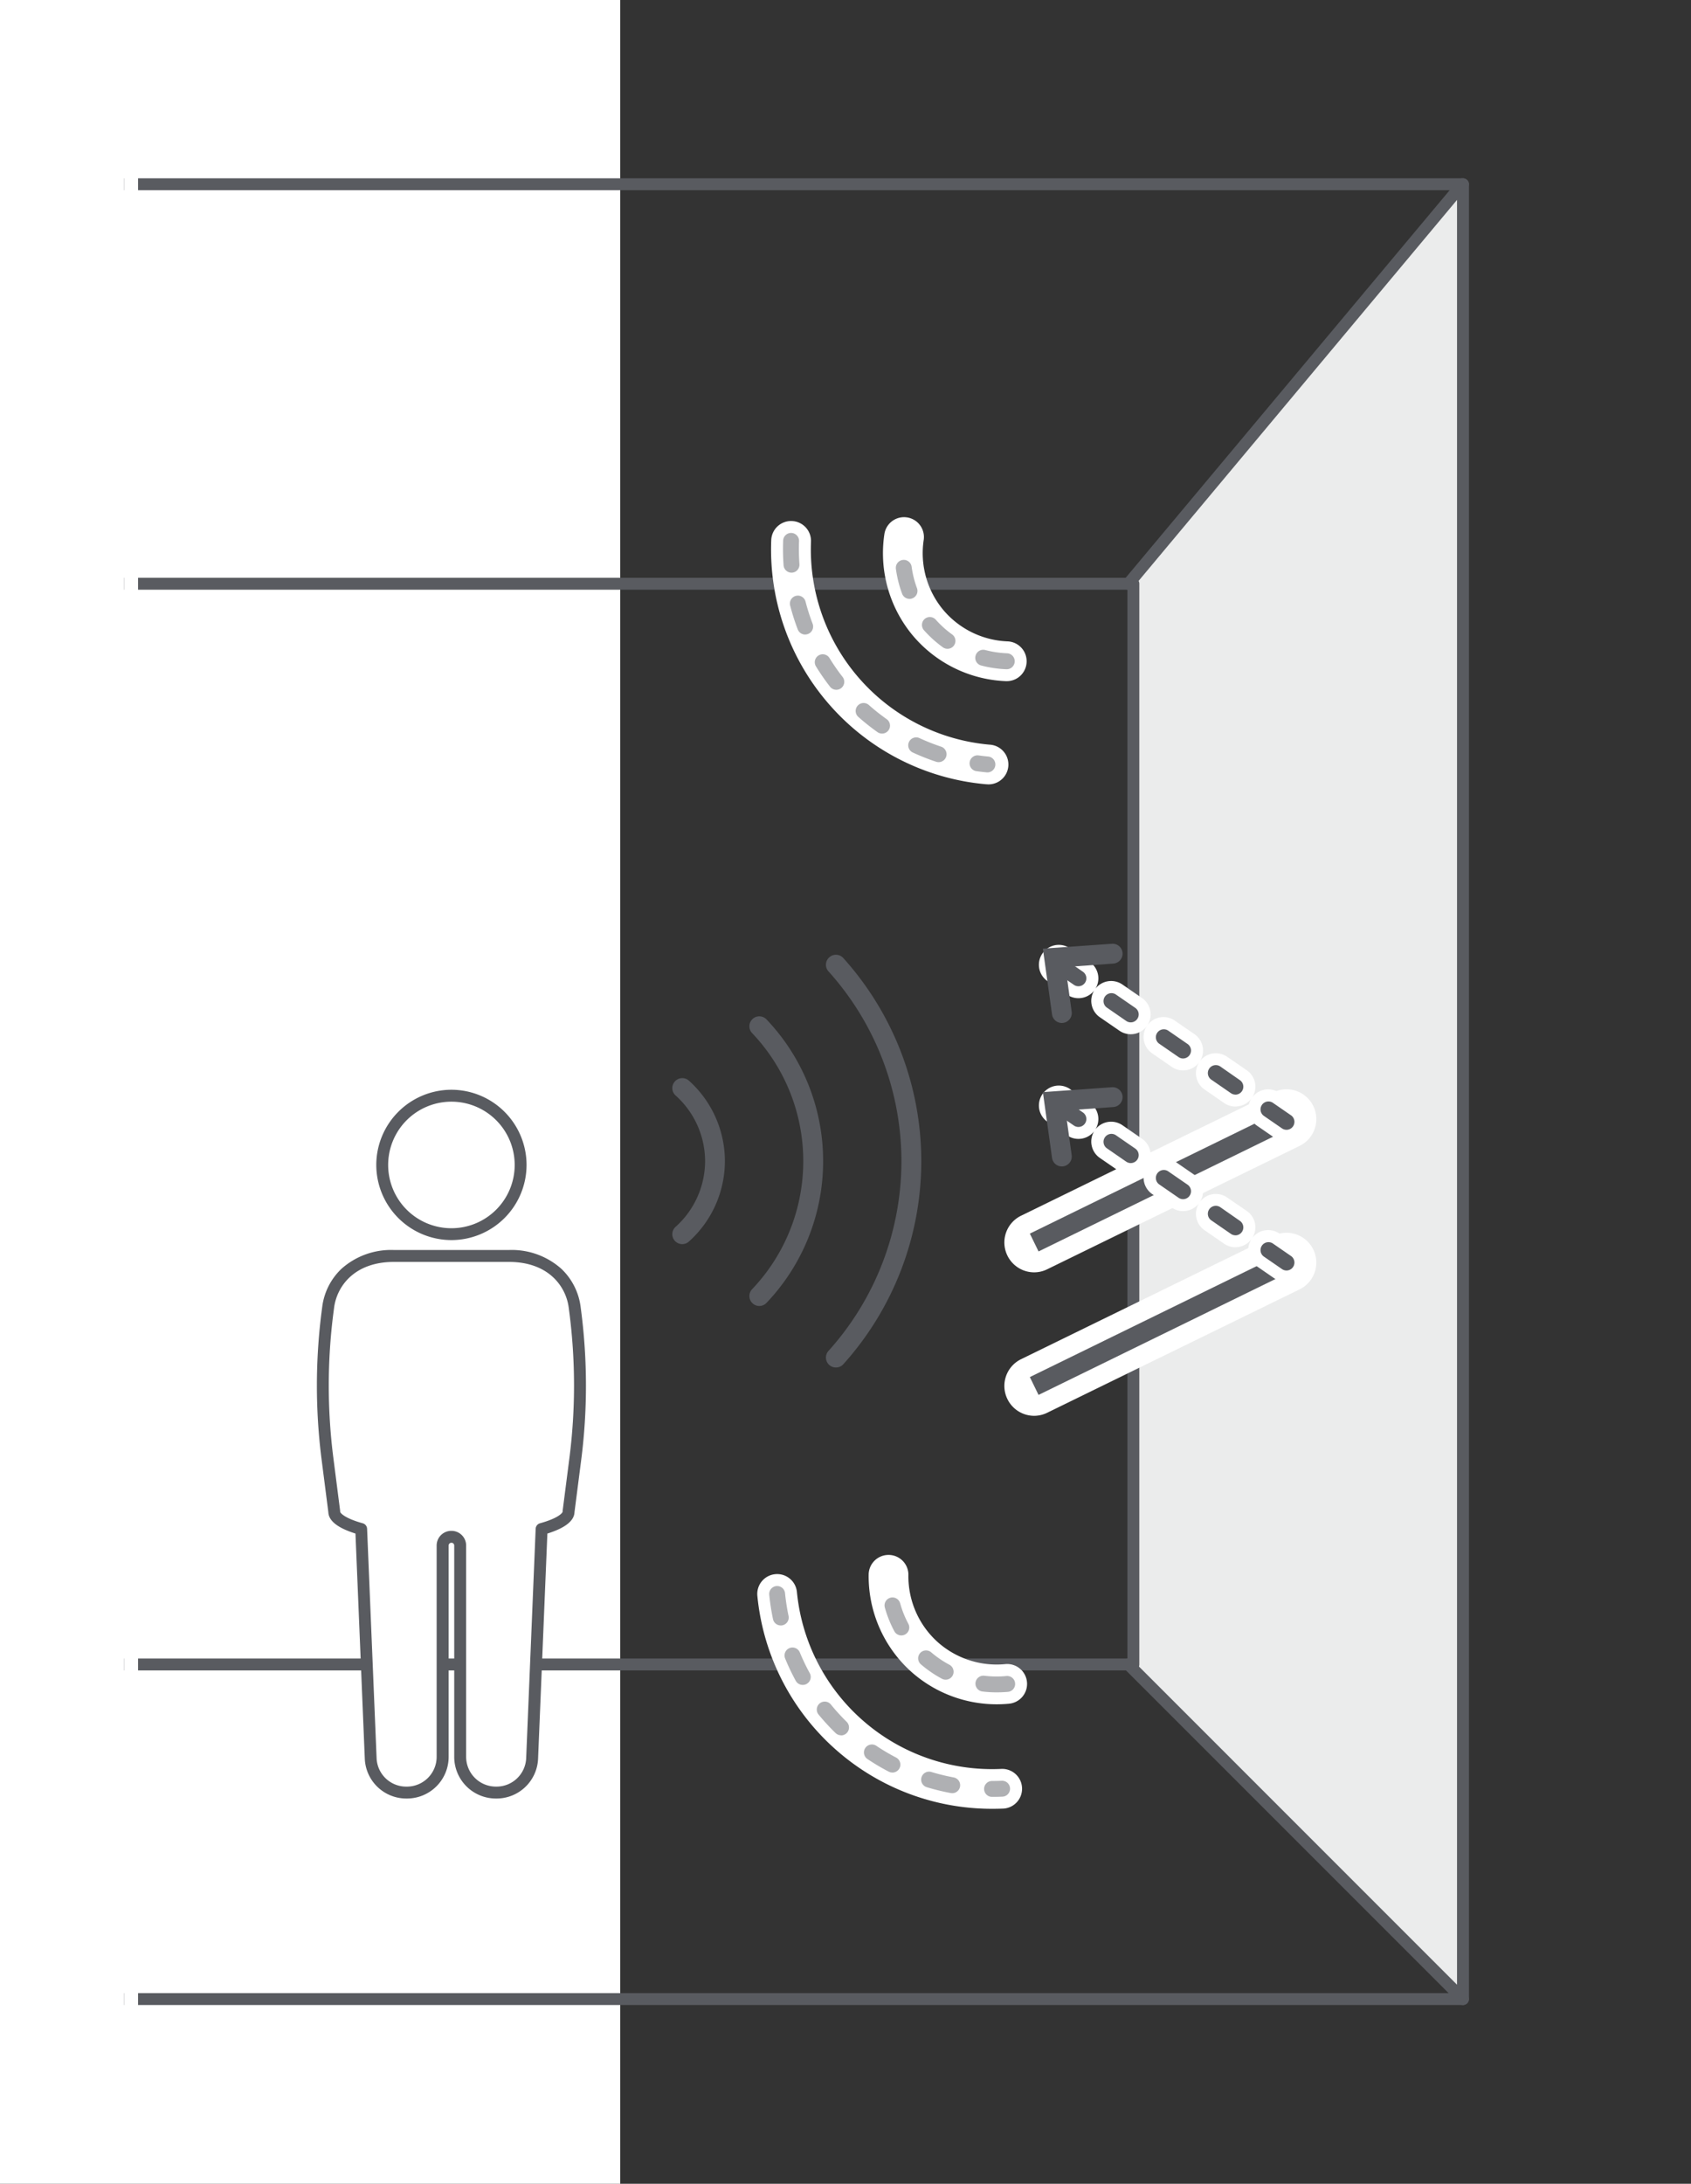
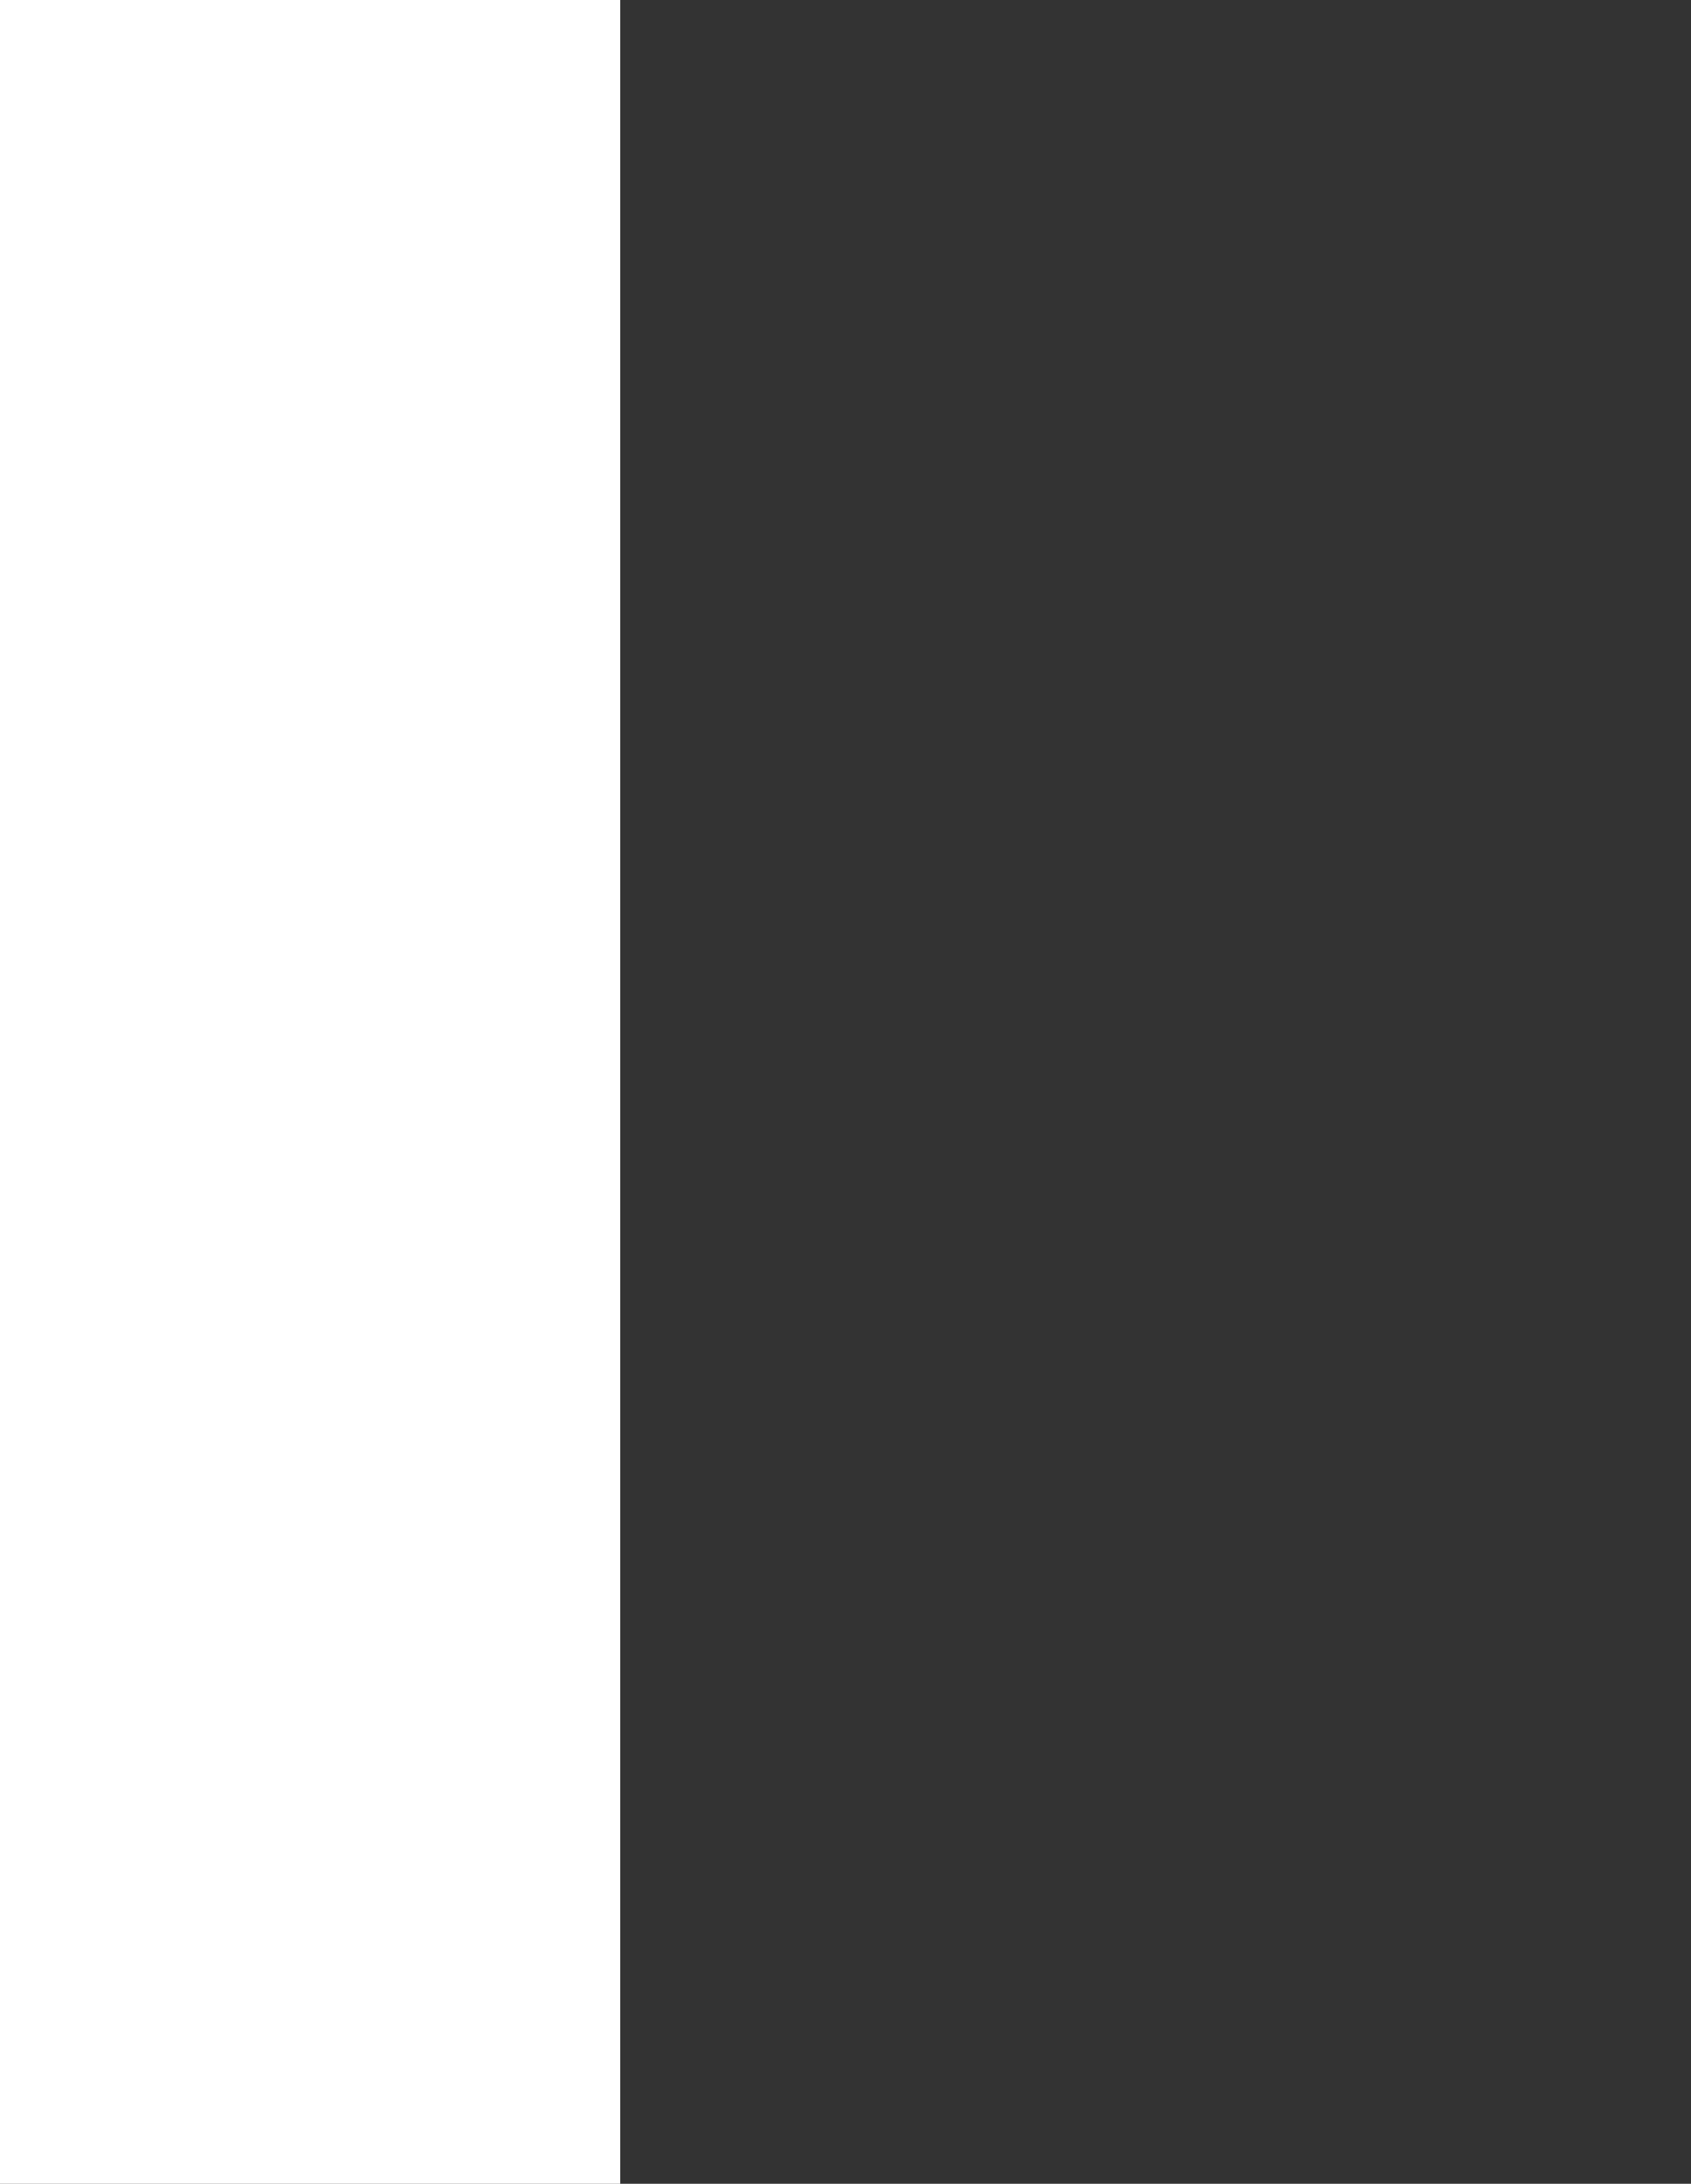
<svg xmlns="http://www.w3.org/2000/svg" width="136.322" height="176" viewBox="0 0 136.322 176">
  <rect x="0" y="0" width="136.322" height="176" fill="#333333" stroke="none" />
  <defs>
    <clipPath id="a">
-       <path d="M0-64.8H126.322V-240.491H0Z" transform="translate(0 240.491)" fill="none" />
-     </clipPath>
+       </clipPath>
    <clipPath id="b">
      <rect width="139.472" height="181.536" fill="none" />
    </clipPath>
    <clipPath id="c">
      <path d="M0-64.8H109.116V-240.492H0Z" transform="translate(0 240.492)" fill="none" />
    </clipPath>
  </defs>
  <g transform="translate(-661 -520)">
    <rect width="50" height="176" transform="translate(661 520)" fill="#fff" />
    <g transform="translate(671 760.491)">
      <g transform="translate(0 -240.491)" clip-path="url(#a)">
        <g transform="translate(-6.575 -5.114)" style="mix-blend-mode:multiply;isolation:isolate">
          <g clip-path="url(#b)">
            <g transform="translate(87.547 19.965)">
              <path d="M0-44,26.968-17.032V-163.3h-.052L0-131.1" transform="translate(0 163.296)" fill="#ebecec" />
            </g>
            <g transform="translate(87.547 19.965)">
              <path d="M26.968-16.552a.48.48,0,0,1-.34-.141L-.339-43.66a.48.48,0,0,1,0-.679.48.48,0,0,1,.679,0L26.488-18.19V-162.036L.368-130.793a.48.48,0,0,1-.676.06.48.48,0,0,1-.06-.676L26.548-163.6a.48.48,0,0,1,.368-.172h.052a.48.48,0,0,1,.48.48V-17.032a.48.48,0,0,1-.3.443A.479.479,0,0,1,26.968-16.552Z" transform="translate(0 163.296)" fill="#595b60" />
            </g>
            <g transform="translate(6.575 5.113)" clip-path="url(#c)">
              <g transform="translate(-85.113 47.047)">
                <path d="M-61.4-31.645H-227.88a.48.48,0,0,1-.48-.48v-87.1a.48.48,0,0,1,.48-.48H-61.4a.48.48,0,0,1,.48.48v87.1A.48.48,0,0,1-61.4-31.645Zm-166-.96H-61.881v-86.142H-227.4Z" transform="translate(227.88 119.227)" fill="#595b60" />
              </g>
              <g transform="translate(-112.081 161.116)">
                <path d="M220.02.48H0A.48.48,0,0,1-.48,0,.48.48,0,0,1,0-.48H220.02a.48.48,0,0,1,.48.48A.48.48,0,0,1,220.02.48Z" fill="#595b60" />
              </g>
              <g transform="translate(-112.029 14.852)">
                <path d="M219.969.48H0A.48.48,0,0,1-.48,0,.48.48,0,0,1,0-.48H219.969a.48.48,0,0,1,.48.48A.48.48,0,0,1,219.969.48Z" fill="#595b60" />
              </g>
              <g transform="translate(57.389 77.755)">
                <path d="M0,32.458a.8.8,0,0,1-.534-.2A.8.8,0,0,1-.6,31.123,22.885,22.885,0,0,0,5.281,15.829,22.886,22.886,0,0,0-.6.534.8.8,0,0,1-.534-.6.8.8,0,0,1,.6-.534,24.485,24.485,0,0,1,6.882,15.829,24.484,24.484,0,0,1,.6,32.192.8.8,0,0,1,0,32.458Z" fill="#595b60" />
              </g>
              <g transform="translate(51.213 82.713)">
                <path d="M0-7.218a.8.8,0,0,1-.55-.219A.8.8,0,0,1-.581-8.569,14.96,14.96,0,0,0,3.543-18.89,14.961,14.961,0,0,0-.581-29.211.8.8,0,0,1-.55-30.342a.8.8,0,0,1,1.132.031A16.556,16.556,0,0,1,5.144-18.89,16.555,16.555,0,0,1,.581-7.469.8.8,0,0,1,0-7.218Z" transform="translate(0 29.761)" fill="#595b60" />
              </g>
              <g transform="translate(45.004 87.697)">
                <path d="M0,12.575a.8.8,0,0,1-.6-.266.8.8,0,0,1,.061-1.13A7.122,7.122,0,0,0,1.838,5.887,7.121,7.121,0,0,0-.534.6.8.8,0,0,1-.6-.534.8.8,0,0,1,.534-.6a8.724,8.724,0,0,1,2.9,6.483,8.725,8.725,0,0,1-2.9,6.483A.8.8,0,0,1,0,12.575Z" fill="#595b60" />
              </g>
              <g transform="translate(-60.216 77.755)">
                <path d="M0,32.458a.8.8,0,0,1-.534-.2A.8.8,0,0,1-.6,31.123,22.885,22.885,0,0,0,5.281,15.829,22.886,22.886,0,0,0-.6.534.8.8,0,0,1-.534-.6.8.8,0,0,1,.6-.534,24.485,24.485,0,0,1,6.882,15.829,24.484,24.484,0,0,1,.6,32.192.8.8,0,0,1,0,32.458Z" fill="#595b60" />
              </g>
              <g transform="translate(-66.393 82.713)">
                <path d="M0-7.218a.8.8,0,0,1-.55-.219A.8.8,0,0,1-.581-8.569,14.96,14.96,0,0,0,3.543-18.89,14.961,14.961,0,0,0-.581-29.211.8.8,0,0,1-.55-30.342a.8.8,0,0,1,1.132.031A16.556,16.556,0,0,1,5.144-18.89,16.555,16.555,0,0,1,.581-7.469.8.8,0,0,1,0-7.218Z" transform="translate(0 29.761)" fill="#595b60" />
              </g>
              <g transform="translate(-72.602 87.697)">
                <path d="M0,12.575a.8.8,0,0,1-.6-.266.8.8,0,0,1,.061-1.13A7.122,7.122,0,0,0,1.838,5.887,7.121,7.121,0,0,0-.534.6.8.8,0,0,1-.6-.534.8.8,0,0,1,.534-.6a8.724,8.724,0,0,1,2.9,6.483,8.725,8.725,0,0,1-2.9,6.483A.8.8,0,0,1,0,12.575Z" fill="#595b60" />
              </g>
              <g transform="translate(53.762 43.594)">
                <path d="M15.839,19.619q-.074,0-.148-.007A18.984,18.984,0,0,1,3.113,13.231,18.982,18.982,0,0,1-1.605-.059,1.6,1.6,0,0,1,.055-1.6,1.6,1.6,0,0,1,1.6.059,15.8,15.8,0,0,0,15.984,16.422a1.6,1.6,0,0,1-.144,3.2Z" transform="translate(0.017)" fill="#fff" />
              </g>
              <g transform="translate(53.762 43.594)">
-                 <path d="M15.838,18.657l-.059,0c-.287-.026-.578-.06-.863-.1a.641.641,0,0,1,.177-1.269c.266.037.536.068.8.093a.641.641,0,0,1-.058,1.278Zm-3.95-.824a.64.64,0,0,1-.2-.033,18.144,18.144,0,0,1-1.853-.731.641.641,0,1,1,.535-1.164,16.856,16.856,0,0,0,1.721.679.641.641,0,0,1-.2,1.249ZM7.33,15.53a.638.638,0,0,1-.37-.118A18.014,18.014,0,0,1,5.4,14.172a.641.641,0,0,1,.852-.957A16.73,16.73,0,0,0,7.7,14.366.641.641,0,0,1,7.33,15.53ZM3.641,12a.639.639,0,0,1-.506-.247A18.111,18.111,0,0,1,2,10.113a.64.64,0,1,1,1.092-.67,16.827,16.827,0,0,0,1.054,1.521A.641.641,0,0,1,3.641,12ZM1.133,7.548a.641.641,0,0,1-.6-.412,18.065,18.065,0,0,1-.607-1.9.641.641,0,1,1,1.24-.322,16.778,16.778,0,0,0,.564,1.762.641.641,0,0,1-.6.869ZM.028,2.561A.641.641,0,0,1-.61,1.967,18.414,18.414,0,0,1-.645-.024.64.64,0,0,1,.019-.64.641.641,0,0,1,.636.024,17.128,17.128,0,0,0,.668,1.875a.641.641,0,0,1-.593.685Z" transform="translate(0.017)" fill="#afb0b3" />
-               </g>
+                 </g>
              <g transform="translate(62.782 43.285)">
                <path d="M-3.089-2.091h-.065a10.348,10.348,0,0,1-7.554-3.73,10.351,10.351,0,0,1-2.247-8.121,1.6,1.6,0,0,1,1.822-1.347,1.6,1.6,0,0,1,1.347,1.822,7.142,7.142,0,0,0,1.548,5.6,7.14,7.14,0,0,0,5.213,2.57A1.6,1.6,0,0,1-1.49-3.629,1.6,1.6,0,0,1-3.089-2.091Z" transform="translate(11.469 13.705)" fill="#fff" />
              </g>
              <g transform="translate(62.782 43.285)">
                <path d="M-3.09-3.052h-.026a9.5,9.5,0,0,1-2.035-.3.64.64,0,0,1-.456-.782A.64.64,0,0,1-4.824-4.6a8.215,8.215,0,0,0,1.76.263.641.641,0,0,1,.614.666A.641.641,0,0,1-3.09-3.052ZM-7.869-4.7a.638.638,0,0,1-.375-.122A9.347,9.347,0,0,1-9.768-6.2a.641.641,0,0,1,.056-.9.641.641,0,0,1,.9.056A8.064,8.064,0,0,0-7.493-5.856a.64.64,0,0,1,.144.894A.64.64,0,0,1-7.869-4.7Zm-3.058-4.022a.641.641,0,0,1-.6-.418,9.344,9.344,0,0,1-.5-2,.64.64,0,0,1,.549-.72.641.641,0,0,1,.72.549,8.061,8.061,0,0,0,.43,1.724.64.64,0,0,1-.378.823A.639.639,0,0,1-10.926-8.718Z" transform="translate(11.469 13.705)" fill="#afb0b3" />
              </g>
              <g transform="translate(52.65 128.466)">
                <path d="M17.344,17.316A18.972,18.972,0,0,1,4.889,12.685,18.983,18.983,0,0,1-1.594.159,1.6,1.6,0,0,1-.159-1.594,1.6,1.6,0,0,1,1.594-.159,15.792,15.792,0,0,0,6.985,10.262,15.8,15.8,0,0,0,18.072,14.1a1.6,1.6,0,0,1,.143,3.2Q17.779,17.316,17.344,17.316Z" fill="#fff" />
              </g>
              <g transform="translate(52.65 128.466)">
                <path d="M17.349,16.354H17.3a.641.641,0,0,1,0-1.281c.268,0,.54-.005.808-.017a.64.64,0,1,1,.057,1.28C17.9,16.348,17.622,16.354,17.349,16.354Zm-3.227-.3A.644.644,0,0,1,14,16.046a18.144,18.144,0,0,1-1.935-.472.64.64,0,0,1,.372-1.226,16.86,16.86,0,0,0,1.8.439.641.641,0,0,1-.117,1.27Zm-4.83-1.663a.638.638,0,0,1-.3-.072,18.02,18.02,0,0,1-1.713-1.016A.641.641,0,0,1,8,12.241a16.735,16.735,0,0,0,1.591.944.641.641,0,0,1-.3,1.209Zm-4.135-3a.638.638,0,0,1-.447-.182A18.116,18.116,0,0,1,3.362,9.746a.641.641,0,1,1,.99-.812A16.826,16.826,0,0,0,5.6,10.3a.641.641,0,0,1-.447,1.1ZM2.066,7.33A.64.64,0,0,1,1.5,7,18.067,18.067,0,0,1,.645,5.2a.64.64,0,1,1,1.184-.488,16.779,16.779,0,0,0,.8,1.669.641.641,0,0,1-.561.949ZM.293,2.539a.641.641,0,0,1-.626-.508A18.419,18.419,0,0,1-.637.064a.64.64,0,0,1,.574-.7.64.64,0,0,1,.7.574,17.133,17.133,0,0,0,.283,1.83.641.641,0,0,1-.627.773Z" fill="#afb0b3" />
              </g>
              <g transform="translate(61.63 126.922)">
                <path d="M-4.372-1.6a10.342,10.342,0,0,1-6.993-2.716,10.343,10.343,0,0,1-3.331-7.74,1.6,1.6,0,0,1,1.622-1.582,1.6,1.6,0,0,1,1.582,1.622A7.135,7.135,0,0,0-9.2-6.676,7.142,7.142,0,0,0-3.682-4.838,1.6,1.6,0,0,1-1.934-3.4,1.6,1.6,0,0,1-3.374-1.648Q-3.874-1.6-4.372-1.6Z" transform="translate(13.094 12.036)" fill="#fff" />
              </g>
              <g transform="translate(61.63 126.922)">
                <path d="M-4.38-2.562a9.474,9.474,0,0,1-1.144-.069.641.641,0,0,1-.558-.713A.641.641,0,0,1-5.369-3.9a8.216,8.216,0,0,0,1.779.022.641.641,0,0,1,.7.576.641.641,0,0,1-.576.7C-3.77-2.576-4.075-2.562-4.38-2.562Zm-4.106-1.02a.638.638,0,0,1-.3-.075,9.344,9.344,0,0,1-1.7-1.164.64.64,0,0,1-.067-.9.641.641,0,0,1,.9-.067,8.06,8.06,0,0,0,1.466,1,.641.641,0,0,1,.264.866A.64.64,0,0,1-8.486-3.582ZM-12.062-7.15a.64.64,0,0,1-.565-.338A9.338,9.338,0,0,1-13.392-9.4a.64.64,0,0,1,.446-.788.641.641,0,0,1,.788.446,8.055,8.055,0,0,0,.66,1.65.64.64,0,0,1-.262.867A.638.638,0,0,1-12.062-7.15Z" transform="translate(13.094 12.036)" fill="#afb0b3" />
              </g>
              <g transform="translate(-19.25 83.327)">
                <path d="M0-8.184a.639.639,0,0,1-.473-.209.641.641,0,0,1,.041-.9,17.151,17.151,0,0,0,1.3-1.321.641.641,0,0,1,.9-.057.64.64,0,0,1,.057.9,18.437,18.437,0,0,1-1.4,1.42A.638.638,0,0,1,0-8.184Zm3.235-3.953a.637.637,0,0,1-.329-.091.64.64,0,0,1-.22-.879,16.778,16.778,0,0,0,.862-1.637A.64.64,0,0,1,4.4-15.06a.64.64,0,0,1,.316.849,18.066,18.066,0,0,1-.928,1.763A.64.64,0,0,1,3.235-12.137Zm1.952-4.72a.642.642,0,0,1-.155-.019.64.64,0,0,1-.467-.776,16.831,16.831,0,0,0,.346-1.818.641.641,0,0,1,.72-.55.641.641,0,0,1,.55.72,18.115,18.115,0,0,1-.373,1.957A.641.641,0,0,1,5.187-16.857Zm.493-5.084a.64.64,0,0,1-.639-.609,16.733,16.733,0,0,0-.194-1.84.641.641,0,0,1,.53-.735.641.641,0,0,1,.735.53,18.02,18.02,0,0,1,.209,1.981.641.641,0,0,1-.608.671Zm-1-5.008a.641.641,0,0,1-.6-.424,16.855,16.855,0,0,0-.722-1.7.64.64,0,0,1,.293-.857.641.641,0,0,1,.857.293,18.141,18.141,0,0,1,.777,1.834.64.64,0,0,1-.385.82A.639.639,0,0,1,4.678-26.949Zm-2.414-4.5a.64.64,0,0,1-.515-.259c-.16-.215-.327-.43-.5-.638a.641.641,0,0,1,.091-.9.641.641,0,0,1,.9.091c.182.223.362.454.534.685a.64.64,0,0,1-.133.9A.638.638,0,0,1,2.264-31.45Z" transform="translate(0 32.752)" fill="#c4c4c6" />
              </g>
              <g transform="translate(-25.854 88.051)">
                <path d="M-.045,11.836A.638.638,0,0,1-.437,11.7a.641.641,0,0,1-.113-.9A8.055,8.055,0,0,0,.379,9.288a.641.641,0,0,1,1.159.545A9.338,9.338,0,0,1,.461,11.589.639.639,0,0,1-.045,11.836Zm1.8-4.719-.046,0a.641.641,0,0,1-.594-.684,8.055,8.055,0,0,0-.07-1.775.641.641,0,0,1,1.267-.192A9.338,9.338,0,0,1,2.4,6.522.641.641,0,0,1,1.76,7.117ZM.634,2.193A.64.64,0,0,1,.078,1.87,8.218,8.218,0,0,0-.968.43a.64.64,0,0,1,.044-.9.641.641,0,0,1,.9.044A9.5,9.5,0,0,1,1.19,1.234a.641.641,0,0,1-.555.958Z" transform="translate(1.831)" fill="#c4c4c6" />
              </g>
              <g transform="translate(-2.071 1.251)">
-                 <path d="M0,176.2A3.2,3.2,0,0,1-3.2,173V0A3.2,3.2,0,0,1,0-3.2,3.2,3.2,0,0,1,3.2,0V173A3.2,3.2,0,0,1,0,176.2Z" fill="#fff" />
-               </g>
+                 </g>
            </g>
            <g transform="translate(79.946 95.309)">
-               <path d="M-27.841,12.349A2.4,2.4,0,0,1-30,11a2.4,2.4,0,0,1,1.1-3.214L-8.557-2.158a2.4,2.4,0,0,1,3.214,1.1,2.4,2.4,0,0,1-1.1,3.214L-26.788,12.1A2.393,2.393,0,0,1-27.841,12.349Z" transform="translate(27.843)" fill="#fff" />
-             </g>
+               </g>
            <g transform="translate(79.946 95.309)">
              <path d="M-27.491,10.665l-.7-1.438L-7.854-.719l.7,1.438Z" transform="translate(27.843)" fill="#595b60" />
            </g>
            <g transform="translate(79.946 106.872)">
              <path d="M-27.841,12.349A2.4,2.4,0,0,1-30,11a2.4,2.4,0,0,1,1.1-3.214L-8.557-2.158a2.4,2.4,0,0,1,3.214,1.1,2.4,2.4,0,0,1-1.1,3.214L-26.788,12.1A2.393,2.393,0,0,1-27.841,12.349Z" transform="translate(27.843)" fill="#fff" />
            </g>
            <g transform="translate(79.946 106.872)">
              <path d="M-27.491,10.665l-.7-1.438L-7.854-.719l.7,1.438Z" transform="translate(27.843)" fill="#595b60" />
            </g>
            <g transform="translate(81.931 94.209)">
-               <path d="M18.355,14.265a1.594,1.594,0,0,1-.908-.283l-1.479-1.02a1.6,1.6,0,1,1,1.819-2.637l1.479,1.02a1.6,1.6,0,0,1-.911,2.921Zm-4.116-2.839a1.594,1.594,0,0,1-.908-.283l-1.582-1.091a1.6,1.6,0,1,1,1.819-2.637L15.15,8.5a1.6,1.6,0,0,1-.911,2.921ZM10.02,8.515a1.594,1.594,0,0,1-.908-.283L7.529,7.14A1.6,1.6,0,0,1,9.349,4.5l1.582,1.091a1.6,1.6,0,0,1-.911,2.921ZM5.8,5.6a1.594,1.594,0,0,1-.908-.283L3.31,4.229A1.6,1.6,0,0,1,5.129,1.592L6.711,2.683A1.6,1.6,0,0,1,5.8,5.6ZM1.581,2.694A1.594,1.594,0,0,1,.672,2.41L-.91,1.319A1.6,1.6,0,0,1-1.319-.91,1.6,1.6,0,0,1,.91-1.319L2.492-.227a1.6,1.6,0,0,1-.911,2.921Z" fill="#fff" />
-             </g>
+               </g>
            <g transform="translate(81.931 94.209)">
              <path d="M18.356,13.3a.638.638,0,0,1-.363-.113l-1.479-1.02a.641.641,0,0,1,.727-1.054l1.479,1.02a.641.641,0,0,1-.364,1.168ZM14.24,10.464a.637.637,0,0,1-.363-.113L12.295,9.259A.641.641,0,0,1,13.022,8.2L14.6,9.3a.641.641,0,0,1-.364,1.168ZM10.02,7.553a.638.638,0,0,1-.363-.113L8.075,6.349A.641.641,0,0,1,8.8,5.294l1.582,1.091a.641.641,0,0,1-.364,1.168ZM5.8,4.643a.637.637,0,0,1-.363-.113L3.856,3.438a.641.641,0,0,1,.727-1.054L6.165,3.475A.641.641,0,0,1,5.8,4.643ZM1.582,1.732a.637.637,0,0,1-.363-.113L-.364.527A.641.641,0,0,1-.527-.364.641.641,0,0,1,.364-.527L1.946.564a.641.641,0,0,1-.364,1.168Z" fill="#595b60" />
            </g>
            <g transform="translate(81.559 93.542)">
              <path d="M-.23-.963a.8.8,0,0,1-.792-.69l-.739-5.3,5.568-.394a.8.8,0,0,1,.855.742.8.8,0,0,1-.742.855L.062-5.472l.5,3.6a.8.8,0,0,1-.682.9A.808.808,0,0,1-.23-.963Z" transform="translate(0.849 6.544)" fill="#595b60" />
            </g>
            <g transform="translate(81.931 82.869)">
              <path d="M18.355,14.265a1.594,1.594,0,0,1-.908-.283l-1.479-1.02a1.6,1.6,0,1,1,1.819-2.637l1.479,1.02a1.6,1.6,0,0,1-.911,2.921Zm-4.116-2.839a1.594,1.594,0,0,1-.908-.283l-1.582-1.091a1.6,1.6,0,1,1,1.819-2.637L15.15,8.5a1.6,1.6,0,0,1-.911,2.921ZM10.02,8.515a1.594,1.594,0,0,1-.908-.283L7.529,7.14A1.6,1.6,0,0,1,9.349,4.5l1.582,1.091a1.6,1.6,0,0,1-.911,2.921ZM5.8,5.6a1.594,1.594,0,0,1-.908-.283L3.31,4.229A1.6,1.6,0,0,1,5.129,1.592L6.711,2.683A1.6,1.6,0,0,1,5.8,5.6ZM1.581,2.694A1.594,1.594,0,0,1,.672,2.41L-.91,1.319A1.6,1.6,0,0,1-1.319-.91,1.6,1.6,0,0,1,.91-1.319L2.492-.227a1.6,1.6,0,0,1-.911,2.921Z" fill="#fff" />
            </g>
            <g transform="translate(81.931 82.869)">
              <path d="M18.356,13.3a.638.638,0,0,1-.363-.113l-1.479-1.02a.641.641,0,0,1,.727-1.054l1.479,1.02a.641.641,0,0,1-.364,1.168ZM14.24,10.464a.637.637,0,0,1-.363-.113L12.295,9.259A.641.641,0,0,1,13.022,8.2L14.6,9.3a.641.641,0,0,1-.364,1.168ZM10.02,7.553a.638.638,0,0,1-.363-.113L8.075,6.349A.641.641,0,0,1,8.8,5.294l1.582,1.091a.641.641,0,0,1-.364,1.168ZM5.8,4.643a.637.637,0,0,1-.363-.113L3.856,3.438a.641.641,0,0,1,.727-1.054L6.165,3.475A.641.641,0,0,1,5.8,4.643ZM1.582,1.732a.637.637,0,0,1-.363-.113L-.364.527A.641.641,0,0,1-.527-.364.641.641,0,0,1,.364-.527L1.946.564a.641.641,0,0,1-.364,1.168Z" fill="#595b60" />
            </g>
            <g transform="translate(81.559 81.98)">
              <path d="M-.23-.963a.8.8,0,0,1-.792-.69l-.739-5.3,5.568-.394a.8.8,0,0,1,.855.742.8.8,0,0,1-.742.855L.062-5.472l.5,3.6a.8.8,0,0,1-.682.9A.808.808,0,0,1-.23-.963Z" transform="translate(0.849 6.544)" fill="#595b60" />
            </g>
            <g transform="translate(6.575 5.113)" clip-path="url(#c)">
              <g transform="translate(20.815 88.31)">
                <path d="M-2.057-4.114A5.577,5.577,0,0,0,3.52-9.691a5.578,5.578,0,0,0-5.577-5.578A5.578,5.578,0,0,0-7.634-9.691,5.577,5.577,0,0,0-2.057-4.114" transform="translate(7.634 15.269)" fill="#fff" />
              </g>
              <g transform="translate(20.815 88.31)">
                <path d="M-2.057-3.634A6.064,6.064,0,0,1-8.114-9.691a6.064,6.064,0,0,1,6.057-6.058A6.064,6.064,0,0,1,4-9.691,6.064,6.064,0,0,1-2.057-3.634Zm0-11.155a5.1,5.1,0,0,0-5.1,5.1,5.1,5.1,0,0,0,5.1,5.1,5.1,5.1,0,0,0,5.1-5.1A5.1,5.1,0,0,0-2.057-14.789Z" transform="translate(7.634 15.269)" fill="#595b60" />
              </g>
              <g transform="translate(16.025 101.225)">
                <path d="M-7.5-1.653l-.049-.376c-.226-1.757-1.711-4.1-5.3-4.1h-9.269c-3.588,0-5.072,2.348-5.3,4.1l-.049.376a46.527,46.527,0,0,0-.007,11.885l.544,4.246c0,.552.915,1.047,2.173,1.4l.766,18.486a2.873,2.873,0,0,0,2.87,2.754h.057a2.873,2.873,0,0,0,2.873-2.873V17.2a.7.7,0,0,1,.7-.7h.014a.7.7,0,0,1,.7.7V34.241a2.873,2.873,0,0,0,2.873,2.873h.056a2.875,2.875,0,0,0,2.872-2.754l.765-18.486c1.258-.348,2.173-.844,2.173-1.4l.545-4.246A46.561,46.561,0,0,0-7.5-1.653" transform="translate(27.853 6.133)" fill="#fff" />
              </g>
              <g transform="translate(16.025 101.225)">
                <path d="M-22.121-6.613h9.269A6,6,0,0,1-8.612-5.087a5.119,5.119,0,0,1,1.534,3l.049.375a47.07,47.07,0,0,1,.007,12.008l-.542,4.22c-.024.7-.759,1.278-2.187,1.724L-10.5,34.38a3.347,3.347,0,0,1-3.351,3.214h-.056a3.357,3.357,0,0,1-3.353-3.353V17.2a.219.219,0,0,0-.218-.218h-.014a.219.219,0,0,0-.218.218V34.241a3.357,3.357,0,0,1-3.353,3.353h-.057a3.345,3.345,0,0,1-3.35-3.214l-.752-18.142c-1.428-.445-2.163-1.024-2.187-1.724l-.541-4.22a47.035,47.035,0,0,1,.007-12.008l.049-.376a5.122,5.122,0,0,1,1.534-3A6,6,0,0,1-22.121-6.613Zm8.268,43.247A2.39,2.39,0,0,0-11.46,34.34l.765-18.486a.48.48,0,0,1,.351-.443c1.5-.415,1.822-.848,1.822-.933a.478.478,0,0,1,0-.061l.545-4.246A46.108,46.108,0,0,0-7.981-1.591l-.049-.375c-.219-1.7-1.614-3.687-4.823-3.687h-9.269c-3.208,0-4.6,1.986-4.823,3.687l-.049.376A46.074,46.074,0,0,0-27,10.172l.544,4.246a.479.479,0,0,1,0,.061c0,.085.324.518,1.821.933a.48.48,0,0,1,.351.443l.766,18.486a2.387,2.387,0,0,0,2.391,2.294h.057a2.4,2.4,0,0,0,2.393-2.393V17.2a1.18,1.18,0,0,1,1.178-1.178h.014A1.18,1.18,0,0,1-16.3,17.2V34.241a2.4,2.4,0,0,0,2.393,2.393Z" transform="translate(27.853 6.133)" fill="#595b60" />
              </g>
              <g transform="translate(-91.19 88.31)">
                <path d="M-2.057-4.114A5.577,5.577,0,0,0,3.52-9.691a5.578,5.578,0,0,0-5.577-5.578A5.578,5.578,0,0,0-7.634-9.691,5.577,5.577,0,0,0-2.057-4.114" transform="translate(7.634 15.269)" fill="#fff" />
              </g>
              <g transform="translate(-91.19 88.31)">
                <path d="M-2.057-3.634A6.064,6.064,0,0,1-8.114-9.691a6.064,6.064,0,0,1,6.057-6.058A6.064,6.064,0,0,1,4-9.691,6.064,6.064,0,0,1-2.057-3.634Zm0-11.155a5.1,5.1,0,0,0-5.1,5.1,5.1,5.1,0,0,0,5.1,5.1,5.1,5.1,0,0,0,5.1-5.1A5.1,5.1,0,0,0-2.057-14.789Z" transform="translate(7.634 15.269)" fill="#595b60" />
              </g>
              <g transform="translate(-95.98 101.225)">
-                 <path d="M-7.5-1.653l-.049-.376c-.226-1.757-1.711-4.1-5.3-4.1h-9.269c-3.588,0-5.072,2.348-5.3,4.1l-.049.376a46.527,46.527,0,0,0-.007,11.885l.544,4.246c0,.552.915,1.047,2.173,1.4l.766,18.486a2.873,2.873,0,0,0,2.87,2.754h.057a2.873,2.873,0,0,0,2.873-2.873V17.2a.7.7,0,0,1,.7-.7h.014a.7.7,0,0,1,.7.7V34.241a2.874,2.874,0,0,0,2.874,2.873h.056a2.875,2.875,0,0,0,2.872-2.754l.765-18.486c1.258-.348,2.173-.844,2.173-1.4l.545-4.246A46.561,46.561,0,0,0-7.5-1.653" transform="translate(27.853 6.133)" fill="#fff" />
+                 <path d="M-7.5-1.653l-.049-.376c-.226-1.757-1.711-4.1-5.3-4.1h-9.269c-3.588,0-5.072,2.348-5.3,4.1l-.049.376a46.527,46.527,0,0,0-.007,11.885l.544,4.246c0,.552.915,1.047,2.173,1.4l.766,18.486a2.873,2.873,0,0,0,2.87,2.754h.057a2.873,2.873,0,0,0,2.873-2.873V17.2a.7.7,0,0,1,.7-.7h.014a.7.7,0,0,1,.7.7V34.241h.056a2.875,2.875,0,0,0,2.872-2.754l.765-18.486c1.258-.348,2.173-.844,2.173-1.4l.545-4.246A46.561,46.561,0,0,0-7.5-1.653" transform="translate(27.853 6.133)" fill="#fff" />
              </g>
              <g transform="translate(-95.98 101.225)">
                <path d="M-22.121-6.613h9.269A6,6,0,0,1-8.612-5.087a5.119,5.119,0,0,1,1.534,3l.049.375a47.07,47.07,0,0,1,.007,12.008l-.542,4.22c-.024.7-.759,1.278-2.187,1.724L-10.5,34.38a3.347,3.347,0,0,1-3.351,3.214h-.056a3.357,3.357,0,0,1-3.354-3.353V17.2a.218.218,0,0,0-.218-.218h-.014a.219.219,0,0,0-.218.218V34.241a3.357,3.357,0,0,1-3.353,3.353h-.057a3.345,3.345,0,0,1-3.35-3.214l-.752-18.142c-1.428-.445-2.163-1.024-2.187-1.724l-.541-4.22a47.035,47.035,0,0,1,.007-12.008l.049-.376a5.122,5.122,0,0,1,1.534-3A6,6,0,0,1-22.121-6.613Zm8.268,43.247A2.39,2.39,0,0,0-11.46,34.34l.765-18.486a.48.48,0,0,1,.351-.443c1.5-.415,1.822-.848,1.822-.933a.478.478,0,0,1,0-.061l.545-4.246A46.108,46.108,0,0,0-7.981-1.591l-.049-.375c-.219-1.7-1.614-3.687-4.823-3.687h-9.269c-3.208,0-4.6,1.986-4.823,3.687l-.049.376A46.074,46.074,0,0,0-27,10.172l.544,4.246a.479.479,0,0,1,0,.061c0,.085.324.518,1.821.933a.48.48,0,0,1,.351.443l.766,18.486a2.387,2.387,0,0,0,2.391,2.294h.057a2.4,2.4,0,0,0,2.393-2.393V17.2a1.18,1.18,0,0,1,1.178-1.178h.014A1.179,1.179,0,0,1-16.3,17.2V34.241a2.4,2.4,0,0,0,2.394,2.393Z" transform="translate(27.853 6.133)" fill="#595b60" />
              </g>
            </g>
          </g>
        </g>
      </g>
    </g>
  </g>
</svg>